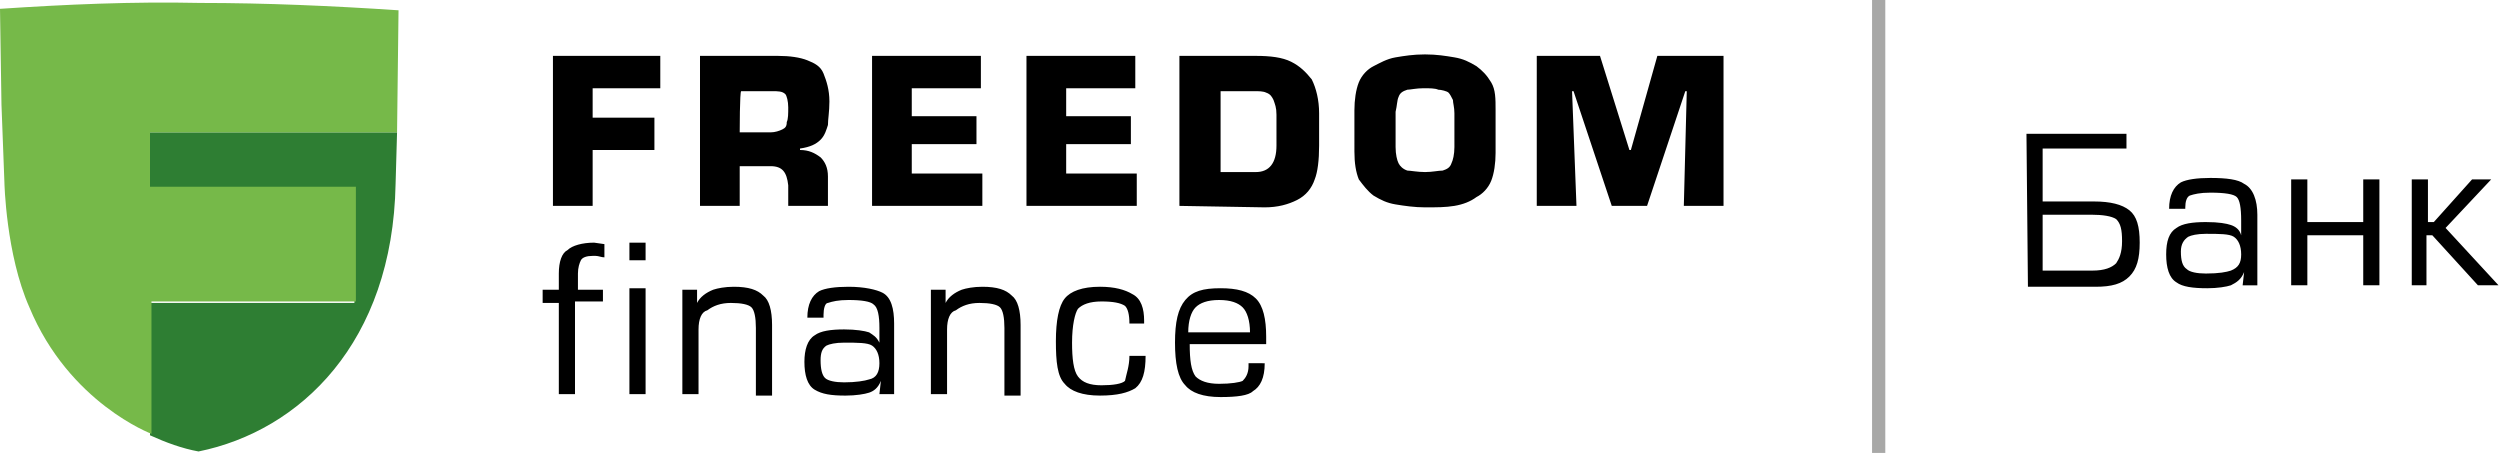
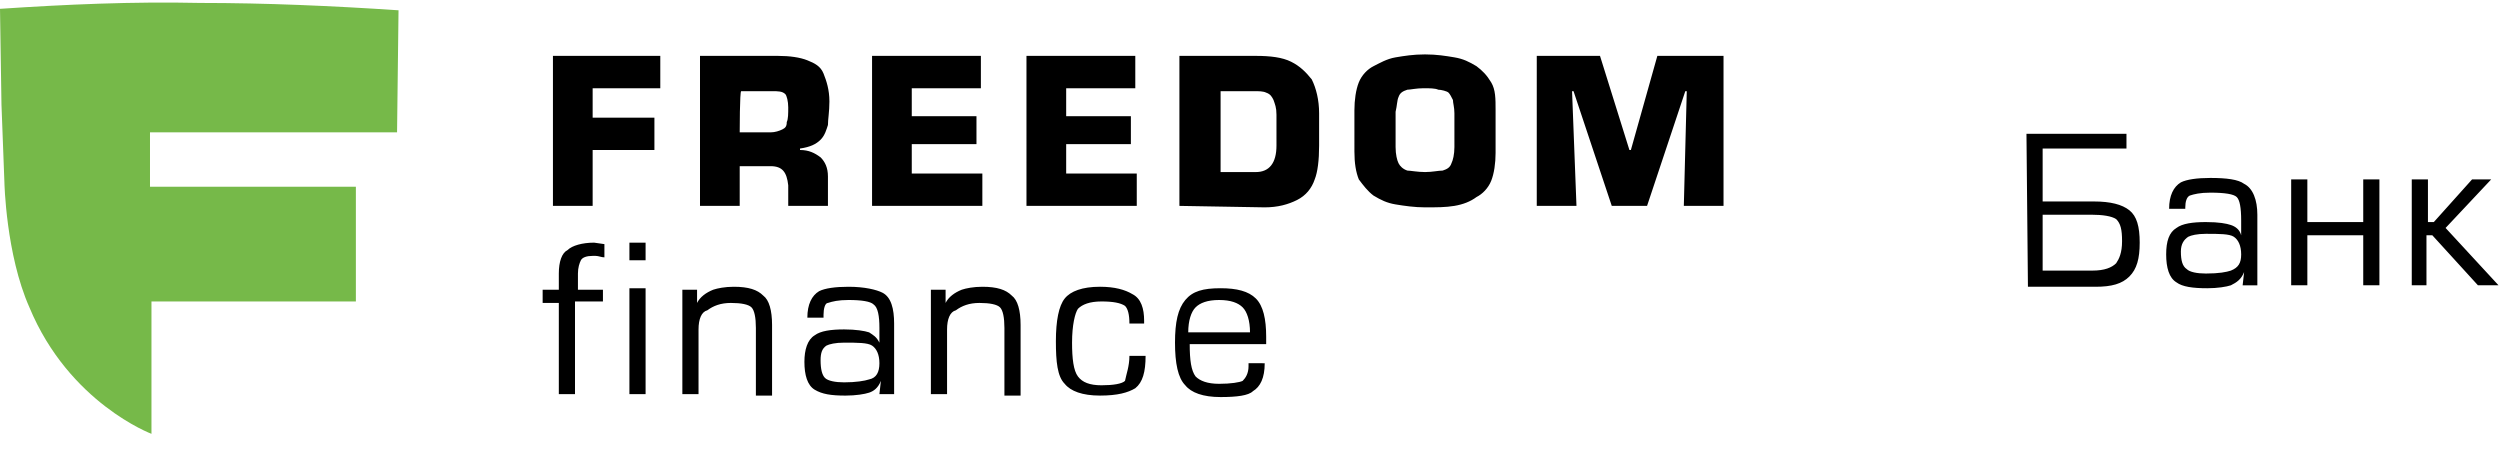
<svg xmlns="http://www.w3.org/2000/svg" viewBox="0 0 170 30.8">
  <path fill="#000" d="M40.3 6v2h4.2v2.2h-4.2V14h-2.7V3.8h7.3V6h-4.6zm12.1 5.3h-2.1V14h-2.7V3.8h5.3c.8 0 1.5.1 2 .3s.9.4 1.1.9c.2.5.4 1.1.4 1.9 0 .7-.1 1.2-.1 1.6-.1.3-.2.7-.5 1-.3.3-.7.5-1.4.6v.1c.6 0 1 .2 1.4.5.3.3.5.7.5 1.3v2h-2.7v-1.4c-.1-.9-.4-1.3-1.2-1.3zM50.3 9h2.1c.3 0 .6-.1.8-.2.2-.1.3-.2.3-.5.1-.2.1-.6.1-1s-.1-.8-.2-.9c-.2-.2-.5-.2-.9-.2h-2.1c-.1 0-.1 2.8-.1 2.8zM62 6v1.9h4.4v1.9H62v2h4.8V14h-7.5V3.8h7.4V6H62zm10.5 0v1.9h4.4v1.9h-4.4v2h4.8V14h-7.5V3.8h7.4V6h-4.7zm7.7 8V3.8h5.2c1 0 1.8.1 2.4.4.6.3 1 .7 1.4 1.2.3.6.5 1.4.5 2.3v2.2c0 1-.1 1.8-.3 2.3-.2.6-.6 1.1-1.2 1.4-.6.3-1.3.5-2.2.5l-5.8-.1zM83 6.2v5.5h2.4c.9 0 1.4-.6 1.4-1.8V7.8c0-.5-.1-.7-.2-1-.1-.2-.2-.4-.5-.5-.2-.1-.5-.1-.8-.1H83zm13.9 7.9c-.7 0-1.4-.1-2-.2-.6-.1-1-.3-1.5-.6-.4-.3-.7-.7-1-1.1-.2-.5-.3-1.1-.3-1.9V7.5c0-.7.1-1.4.3-1.9.2-.5.6-.9 1-1.1.4-.2.9-.5 1.5-.6.6-.1 1.2-.2 2-.2s1.4.1 2 .2c.6.1 1 .3 1.5.6.4.3.7.6 1 1.1s.3 1.1.3 1.9v2.9c0 .7-.1 1.4-.3 1.9-.2.5-.6.9-1 1.1-.4.3-.9.5-1.5.6-.6.1-1.2.1-2 .1zm0-2.4c.5 0 .9-.1 1.2-.1.3-.1.5-.2.6-.5.1-.2.2-.6.2-1.1V7.7c0-.4-.1-.7-.1-.9-.1-.2-.2-.4-.3-.5s-.5-.2-.7-.2c-.2-.1-.6-.1-1-.1-.5 0-.9.1-1.1.1-.3.1-.5.2-.6.5-.1.2-.1.6-.2 1V10c0 .5.1.9.2 1.1.1.2.3.4.6.5.2 0 .7.1 1.2.1zm10-5.5l.3 7.8h-2.7V3.8h4.3l2 6.4h.1l1.8-6.4h4.5V14h-2.7l.2-7.8h-.1L112 14h-2.4L107 6.2h-.1zM41 19.6v.9h-1.9v6.3H38v-6.2h-1.1v-.9H38v-1.1c0-.8.2-1.4.6-1.6.3-.3 1-.5 1.8-.5l.7.1v.9c-.2 0-.4-.1-.6-.1h-.2c-.4 0-.7.1-.8.3s-.2.5-.2.9v1.1H41v-.1zm2.9-1.9h-1.1v-1.2h1.1v1.2zm0 9.1h-1.1v-7.2h1.1v7.2zm3.6-4.4v4.4h-1.1v-7.1h1v.9c.2-.4.6-.7 1.1-.9.3-.1.8-.2 1.4-.2 1 0 1.6.2 2 .6.4.3.6 1 .6 2v4.8h-1.1v-4.6c0-.7-.1-1.2-.3-1.4-.2-.2-.7-.3-1.4-.3s-1.2.2-1.6.5c-.4.1-.6.6-.6 1.3zm12.3.9v-1c0-.8-.1-1.4-.4-1.6-.2-.2-.8-.3-1.7-.3-.7 0-1.1.1-1.4.2-.2 0-.3.4-.3.8v.2h-1.1c0-.9.3-1.5.8-1.8.4-.2 1.1-.3 2-.3 1.1 0 1.9.2 2.3.4.6.3.8 1.1.8 2.1v4.8h-1l.1-.9c-.2.5-.5.7-.8.8-.3.1-.9.2-1.6.2-1 0-1.6-.1-2.1-.4-.5-.3-.7-1-.7-1.9 0-.8.2-1.5.7-1.8.4-.3 1.1-.4 2-.4.8 0 1.4.1 1.7.2.3.2.5.3.7.7zm0 1.4c0-.6-.2-1-.5-1.2s-1-.2-1.9-.2c-.6 0-1 .1-1.2.2-.3.2-.4.5-.4 1 0 .6.1 1 .3 1.2.2.2.7.3 1.3.3.8 0 1.4-.1 1.7-.2.5-.1.7-.5.7-1.1zm4.6-2.3v4.4h-1.1v-7.1h1v.9c.2-.4.6-.7 1.1-.9.3-.1.8-.2 1.4-.2 1 0 1.6.2 2 .6.4.3.6 1 .6 2v4.8h-1.1v-4.6c0-.7-.1-1.2-.3-1.4-.2-.2-.7-.3-1.4-.3s-1.2.2-1.6.5c-.4.1-.6.6-.6 1.3zm12.4 1.8h1.1c0 1.1-.2 1.8-.7 2.2-.5.3-1.2.5-2.4.5s-2-.3-2.4-.8c-.5-.5-.6-1.5-.6-2.9s.2-2.4.6-2.9c.4-.5 1.2-.8 2.4-.8 1 0 1.7.2 2.2.5.6.3.8 1 .8 1.8v.2h-1c0-.6-.1-1-.3-1.2-.3-.2-.8-.3-1.6-.3s-1.3.2-1.6.5c-.2.3-.4 1.1-.4 2.3 0 1.1.1 1.9.4 2.3s.8.6 1.6.6 1.4-.1 1.6-.3c.1-.5.3-1 .3-1.7zm9.3-.8h-5.2c0 1.1.1 1.8.4 2.2.3.3.8.5 1.6.5s1.4-.1 1.6-.2c.2-.2.4-.5.4-1v-.2H86c0 1-.3 1.6-.8 1.9-.3.3-1.1.4-2.2.4-1.2 0-2-.3-2.4-.8-.5-.5-.7-1.5-.7-2.9s.2-2.3.7-2.9c.5-.6 1.2-.8 2.4-.8 1.1 0 1.9.2 2.4.7.5.5.7 1.4.7 2.6v.5zm-1.1-.8c0-.8-.2-1.4-.5-1.7-.3-.3-.8-.5-1.6-.5s-1.3.2-1.6.5-.5.9-.5 1.7H85zM137.8 9.1h6.8v1h-5.7v3.6h3.5c1.1 0 1.9.2 2.4.6.5.4.7 1.1.7 2.2s-.2 1.8-.7 2.3c-.5.5-1.2.7-2.3.7h-4.6l-.1-10.4c.1 0 0 0 0 0zm1.1 5.6v3.7h3.4c.8 0 1.3-.2 1.6-.5.2-.3.4-.7.4-1.5s-.1-1.2-.4-1.5c-.3-.2-.9-.3-1.7-.3h-3.3zm9.7-.5h-1.1c0-.9.3-1.5.8-1.8.4-.2 1.1-.3 2-.3 1.1 0 1.9.1 2.3.4.6.3.9 1.1.9 2.1v4.8h-1l.1-.9c-.2.5-.5.7-.9.9-.3.1-.9.2-1.6.2-1 0-1.7-.1-2.1-.4-.5-.3-.7-1-.7-1.9 0-.9.2-1.5.7-1.8.4-.3 1.1-.4 2-.4.9 0 1.4.1 1.7.2s.6.3.7.7v-1c0-.9-.1-1.4-.3-1.6-.2-.2-.8-.3-1.8-.3-.7 0-1.1.1-1.4.2-.2.1-.3.4-.3.8v.1zm3.8 3.1c0-.6-.2-1-.5-1.2s-1-.2-1.9-.2c-.6 0-1 .1-1.2.2-.3.2-.5.5-.5 1 0 .6.1 1 .4 1.2.2.2.7.3 1.3.3.9 0 1.4-.1 1.7-.2.5-.2.7-.5.7-1.1zm4.5-5.1v2.9h3.8v-2.9h1.1v7.2h-1.1V16h-3.8v3.4h-1.1v-7.2h1.1zm8.2 0v2.9h.4l2.6-2.9h1.3l-3.1 3.3 3.6 3.9h-1.4l-3.1-3.4h-.4v3.4h-1v-7.2h1.1z" />
-   <path fill="#a8a8a7" d="M128.2 0h-.9v30.8h.9V0z" />
-   <path fill="#2e7e33" d="M10.2 9v3.9h13.9v7.7H10.2v9c1.1.5 2.2.9 3.3 1.1 6.9-1.4 13.2-7.4 13.4-18.2L27 9H10.2z" />
  <path fill="#76b949" d="M27 9l.1-8.3c-4.5-.3-9-.5-13.5-.5C9 .1 4.5.3 0 .6l.1 6.5.2 5.3s.1 4.9 1.7 8.5c2.7 6.5 8.3 8.6 8.3 8.6v-9h13.9v-7.8h-14V9H27z" />
</svg>